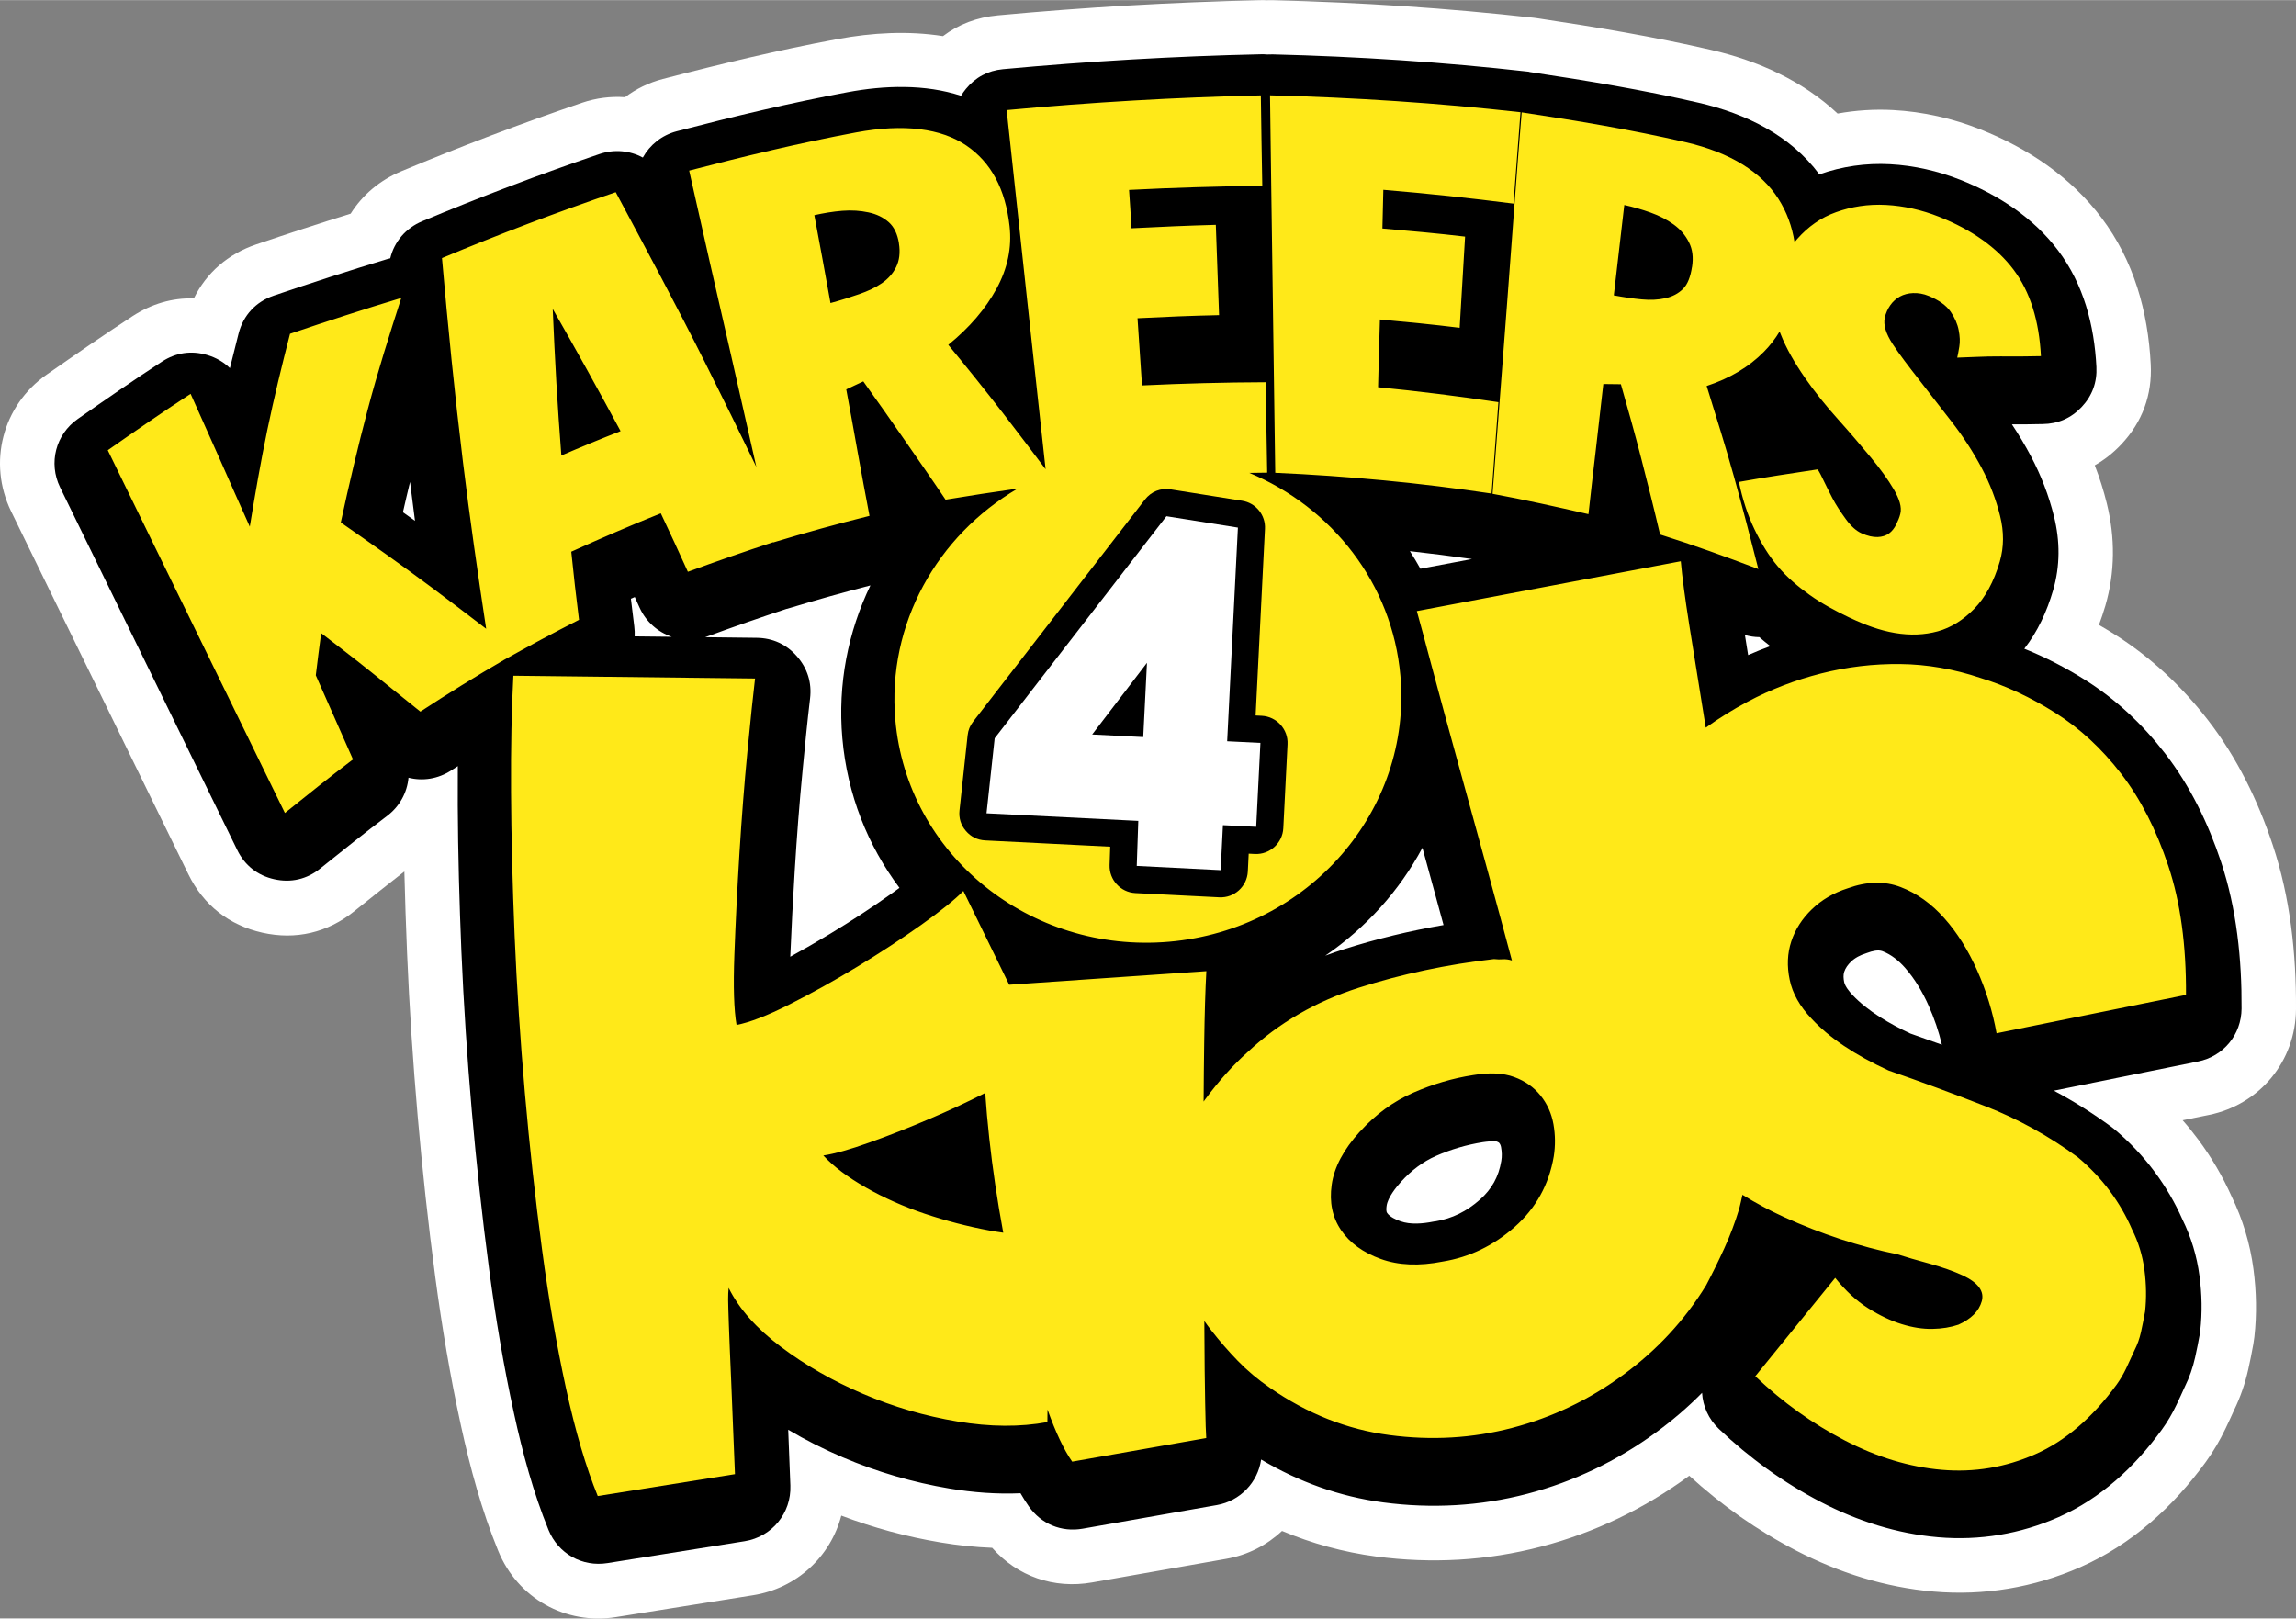
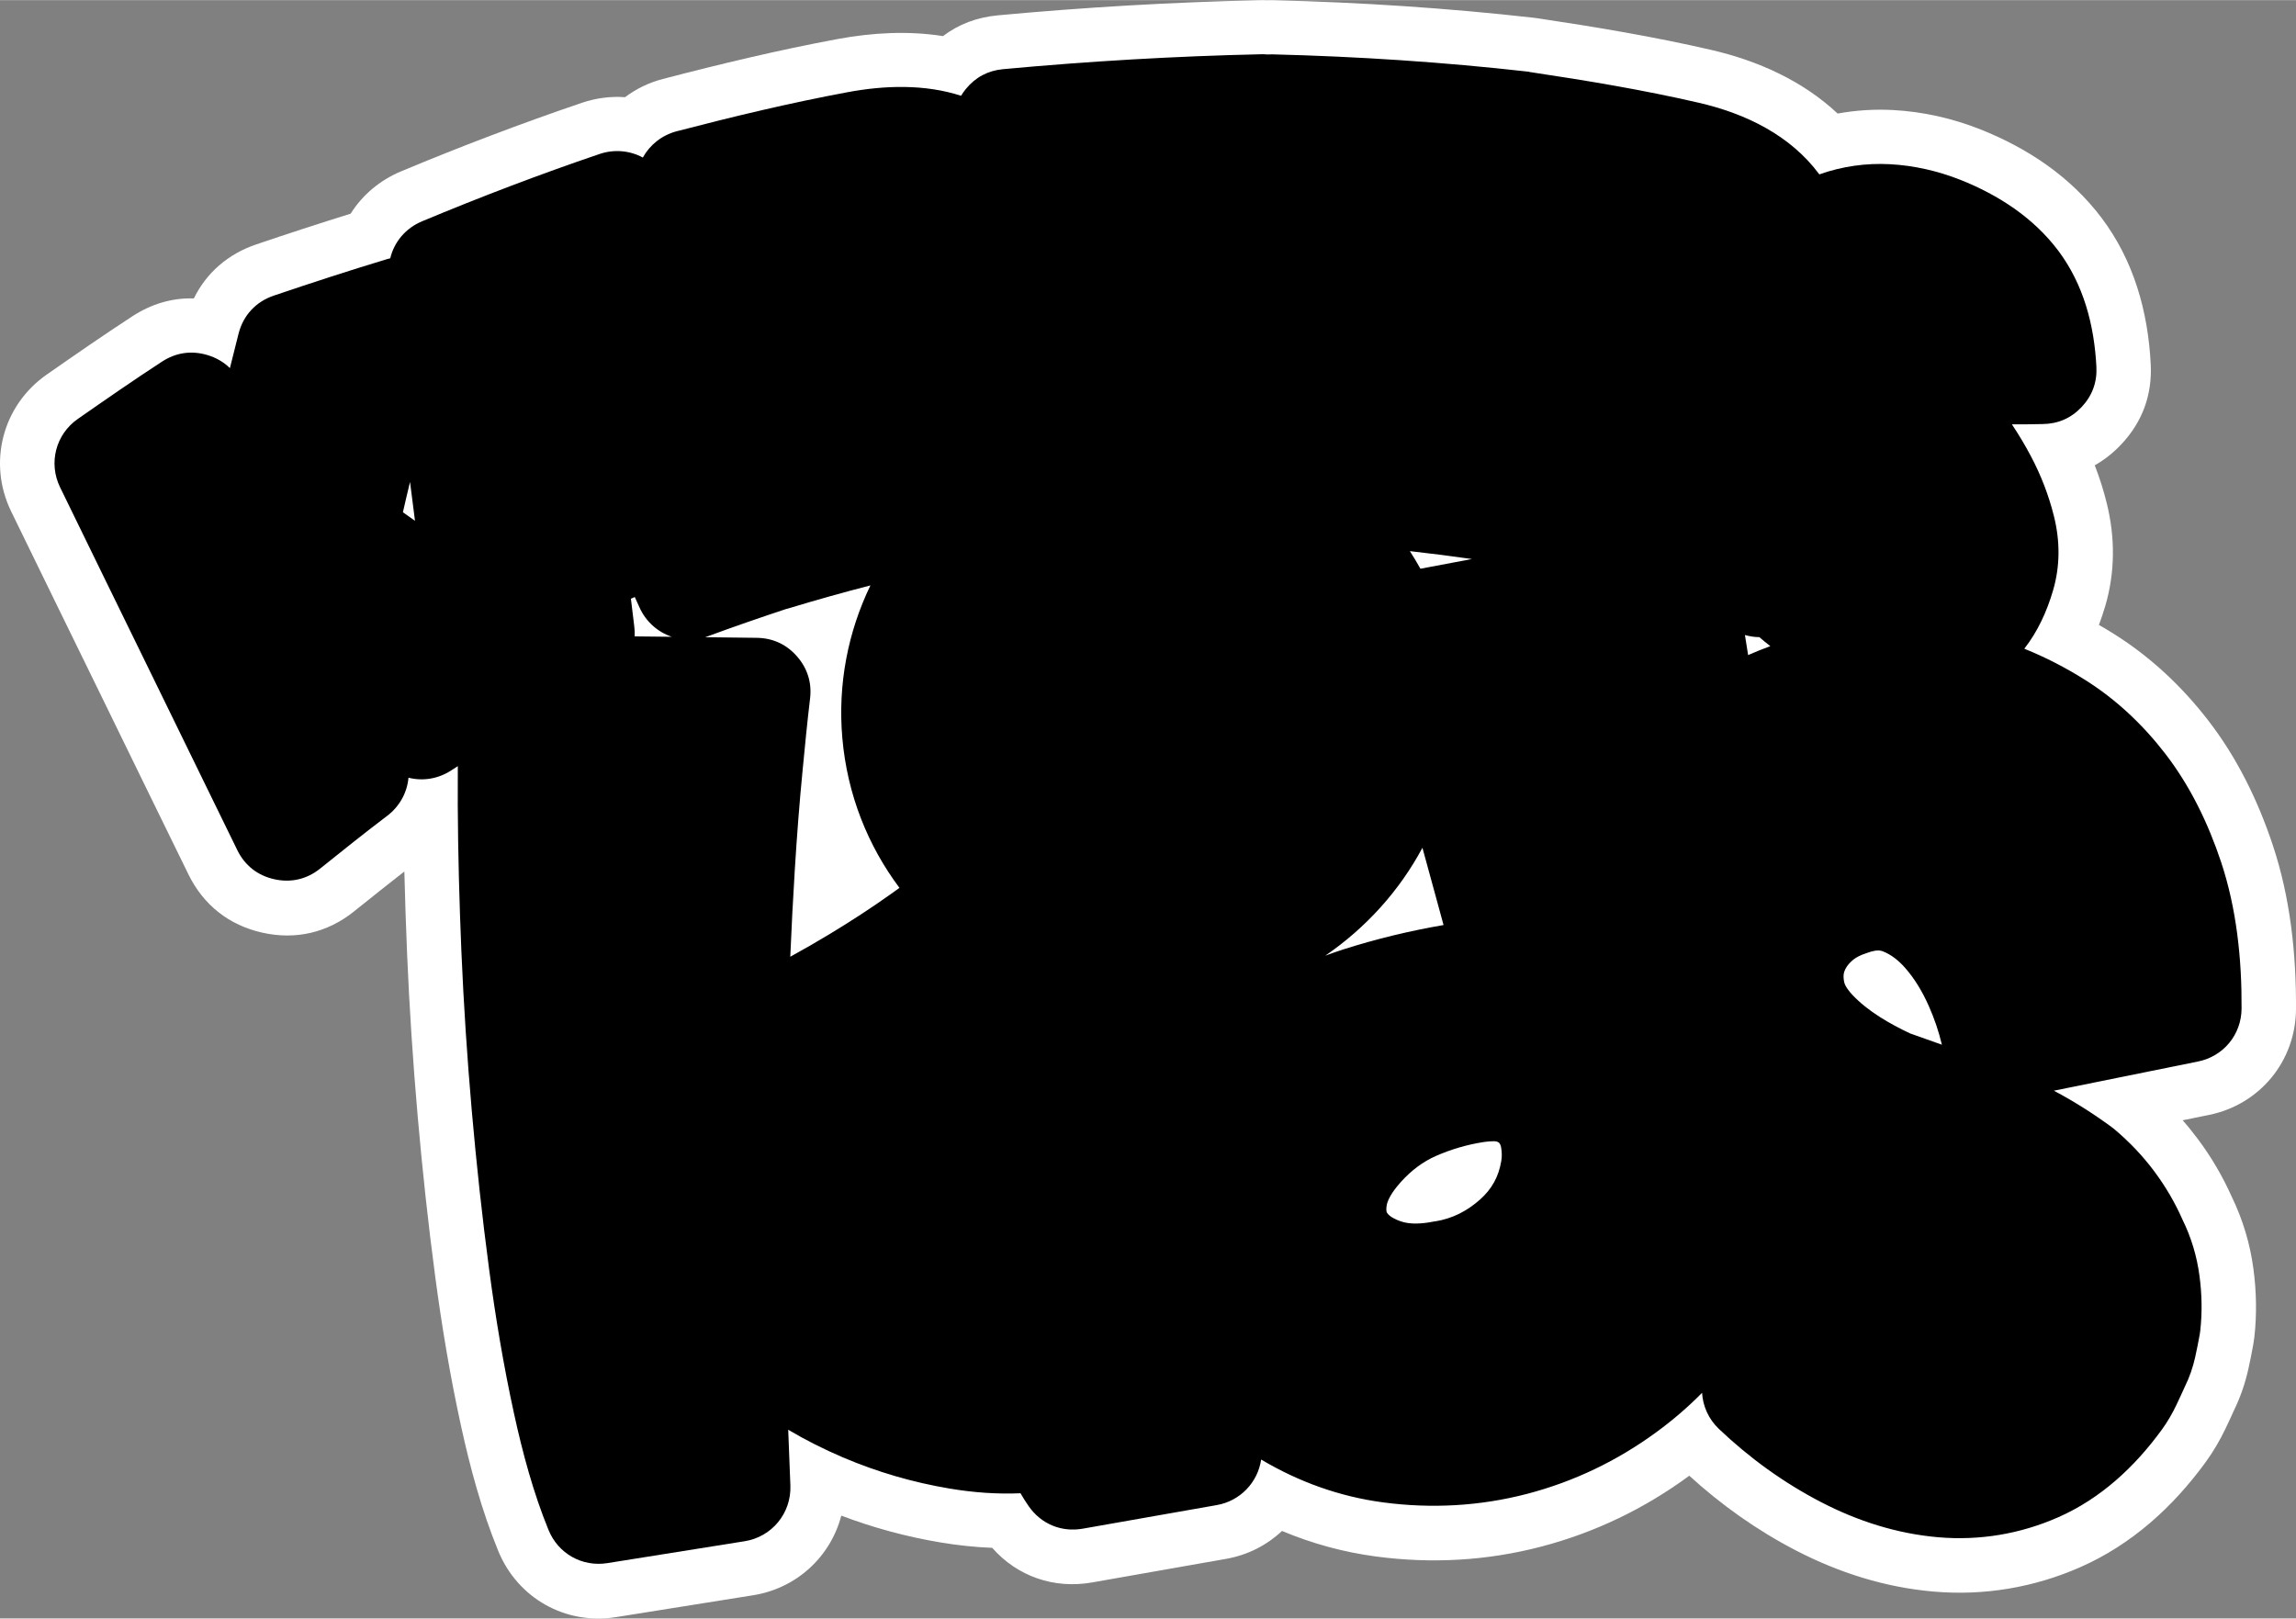
<svg xmlns="http://www.w3.org/2000/svg" xml:space="preserve" width="2.712in" height="1.912in" version="1.1" style="shape-rendering:geometricPrecision; text-rendering:geometricPrecision; image-rendering:optimizeQuality; fill-rule:evenodd; clip-rule:evenodd" viewBox="0 0 444.6 313.41">
  <rect x="0" y="0" width="444.6" height="313.41" fill="#808080" stroke="none" />
  <defs>
    <style type="text/css">
   
    .fil1 {fill:black}
    .fil2 {fill:#FFE919}
    .fil0 {fill:white}
    .fil3 {fill:white;fill-rule:nonzero}
   
  </style>
  </defs>
  <g id="Layer_x0020_1">
    <g id="_2161707555632">
      <g>
        <path class="fil0" d="M245.48 0.02c0.4,-0.01 0.8,-0.01 1.2,0 16.81,0.42 33.61,1.52 50.32,3.4 0.18,0.02 0.35,0.04 0.53,0.07 0.16,0.02 0.32,0.04 0.48,0.07 11.17,1.67 22.32,3.54 33.33,6.08 9.17,2.12 17.78,6.03 24.5,12.33 3.53,-0.64 7.13,-0.87 10.72,-0.68 5.81,0.31 11.56,1.61 16.96,3.76 9.16,3.64 17.44,9.18 23.42,17.11 6.24,8.27 9.01,18.13 9.53,28.37 0.3,5.94 -1.62,11.16 -5.69,15.49 -1.57,1.67 -3.29,3.02 -5.15,4.07 0.94,2.41 1.72,4.88 2.34,7.4 1.62,6.57 1.61,13.3 -0.29,19.8 -0.37,1.25 -0.78,2.49 -1.24,3.71 1,0.57 1.98,1.17 2.96,1.78 7.06,4.44 13.13,10.14 18.22,16.74 5.57,7.21 9.6,15.46 12.47,24.08 3.4,10.19 4.57,21.08 4.51,31.79 -0.06,10.08 -7,18.51 -16.88,20.51l-5.07 1.03c1.06,1.2 2.06,2.44 3.02,3.73 2.56,3.44 4.73,7.14 6.48,11.06 2.15,4.42 3.56,9.13 4.21,14 0.58,4.37 0.67,8.79 0.18,13.17 -0.06,0.51 -0.12,0.93 -0.21,1.44 -0.29,1.62 -0.61,3.23 -0.97,4.83 -0.61,2.73 -1.52,5.37 -2.74,7.88 -0.54,1.2 -1.09,2.4 -1.66,3.58 -1.08,2.27 -2.35,4.44 -3.83,6.48 -6.35,8.72 -14.35,15.99 -24.29,20.37 -8.97,3.95 -18.66,5.58 -28.42,4.73 -9.37,-0.81 -18.31,-3.64 -26.65,-7.96 -7.52,-3.9 -14.42,-8.78 -20.66,-14.48 -0.06,0.04 -0.11,0.08 -0.17,0.13 -8.62,6.31 -18.19,10.91 -28.53,13.61 -10.47,2.74 -21.21,3.33 -31.93,1.91 -6.35,-0.84 -12.44,-2.52 -18.23,-4.95 -2.9,2.73 -6.6,4.66 -10.8,5.4l-25.96 4.57c-7.42,1.31 -14.51,-1.19 -19.36,-6.7 -3.34,-0.13 -6.68,-0.49 -9.98,-1.04 -6.58,-1.1 -13.02,-2.83 -19.24,-5.2 -2.06,7.9 -8.59,14.07 -17.06,15.42l-26.57 4.24c-9.77,1.56 -19.05,-3.66 -22.8,-12.82 -3.19,-7.78 -5.44,-16.1 -7.23,-24.31 -2.07,-9.49 -3.68,-19.09 -4.96,-28.72 -1.38,-10.36 -2.5,-20.75 -3.41,-31.17 -0.91,-10.47 -1.61,-20.96 -2.05,-31.47 -0.22,-5.3 -0.4,-10.61 -0.53,-15.91 -3.27,2.54 -6.5,5.13 -9.73,7.72 -5.16,4.14 -11.31,5.57 -17.76,4.13 -6.45,-1.44 -11.41,-5.35 -14.32,-11.29 -5.74,-11.71 -11.45,-23.43 -17.17,-35.15 -5.72,-11.72 -11.47,-23.43 -17.17,-35.16 -4.56,-9.39 -1.68,-20.49 6.88,-26.47 5.49,-3.83 10.99,-7.64 16.6,-11.3 3.72,-2.42 7.75,-3.59 11.91,-3.46 2.42,-4.95 6.61,-8.61 12.08,-10.46 6.07,-2.06 12.16,-4.05 18.28,-5.95 2.24,-3.57 5.59,-6.45 9.77,-8.2 11.51,-4.81 23.18,-9.25 35,-13.27 2.77,-0.94 5.61,-1.29 8.36,-1.09 2.13,-1.6 4.6,-2.82 7.33,-3.53 11.18,-2.91 22.42,-5.61 33.78,-7.72 6.77,-1.26 13.75,-1.64 20.46,-0.58 3.03,-2.3 6.58,-3.64 10.62,-4.02 16.86,-1.57 33.76,-2.55 50.69,-2.94 0.53,-0.01 1.06,-0.01 1.58,0.02z" />
        <path class="fil1" d="M296.14 13.92c0.1,0.01 0.2,0.03 0.3,0.04 10.9,1.63 21.78,3.44 32.52,5.92 9.09,2.1 17.74,6.3 23.34,13.87 4.39,-1.56 9.04,-2.22 13.69,-1.97 4.66,0.25 9.29,1.31 13.63,3.03 7.34,2.92 14.1,7.3 18.91,13.67 4.94,6.56 7.01,14.46 7.42,22.56 0.15,2.97 -0.81,5.58 -2.85,7.75 -2.04,2.17 -4.58,3.28 -7.56,3.31 -1.02,0.01 -2.04,0.03 -3.06,0.05 -0.96,0.02 -1.92,0.02 -2.89,0.01 1.33,1.99 2.55,4.04 3.67,6.15 1.96,3.7 3.47,7.61 4.48,11.68 1.18,4.76 1.2,9.6 -0.18,14.32 -1.19,4.07 -2.97,7.97 -5.57,11.3 4.11,1.65 8.04,3.69 11.79,6.05 6.01,3.78 11.16,8.65 15.49,14.26 4.84,6.27 8.32,13.48 10.82,20.98 3.02,9.08 4.03,18.86 3.97,28.4 -0.03,5.04 -3.5,9.25 -8.44,10.25l-27.91 5.65c3.87,2.05 7.58,4.4 11.13,7 0.19,0.14 0.35,0.27 0.54,0.42 2.92,2.45 5.56,5.21 7.83,8.27 2.13,2.87 3.95,5.96 5.39,9.23 1.7,3.45 2.81,7.13 3.31,10.94 0.47,3.52 0.55,7.08 0.15,10.62 -0.03,0.25 -0.06,0.47 -0.1,0.72 -0.27,1.48 -0.56,2.96 -0.89,4.43 -0.44,1.97 -1.1,3.89 -2,5.7 -0.53,1.18 -1.07,2.36 -1.63,3.53 -0.8,1.68 -1.74,3.3 -2.84,4.81 -5.24,7.19 -11.81,13.31 -20.02,16.93 -7.37,3.25 -15.25,4.57 -23.27,3.88 -7.99,-0.69 -15.6,-3.13 -22.71,-6.82 -7.24,-3.76 -13.84,-8.54 -19.75,-14.16 -2.01,-1.91 -3.11,-4.42 -3.26,-6.99 -2.73,2.77 -5.7,5.32 -8.88,7.64 -7.56,5.53 -15.92,9.55 -24.98,11.92 -9.15,2.39 -18.51,2.9 -27.88,1.66 -8.47,-1.12 -16.38,-3.99 -23.64,-8.3 -0.64,4.4 -4.03,8.02 -8.59,8.82l-25.96 4.57c-4.12,0.73 -8.04,-0.9 -10.44,-4.32 -0.57,-0.81 -1.1,-1.66 -1.61,-2.54 -4.59,0.2 -9.2,-0.15 -13.73,-0.91 -7.11,-1.19 -14.03,-3.21 -20.67,-6.04 -3.64,-1.56 -7.18,-3.33 -10.58,-5.35 0.15,3.6 0.28,7.2 0.42,10.8 0.2,5.35 -3.57,9.95 -8.86,10.79l-26.57 4.24c-4.89,0.78 -9.53,-1.83 -11.4,-6.41 -2.95,-7.21 -5.03,-14.96 -6.69,-22.57 -2.01,-9.21 -3.57,-18.52 -4.81,-27.87 -1.36,-10.2 -2.46,-20.44 -3.36,-30.69 -0.9,-10.31 -1.58,-20.65 -2.02,-30.99 -0.39,-9.4 -0.65,-18.81 -0.7,-28.22 -0.01,-2.53 -0.01,-5.06 0.01,-7.59 -0.42,0.27 -0.83,0.54 -1.25,0.81 -2.56,1.67 -5.53,2.13 -8.3,1.43 -0.26,2.87 -1.71,5.57 -4.17,7.42 -4.38,3.31 -8.66,6.75 -12.94,10.18 -2.58,2.07 -5.65,2.78 -8.88,2.06 -3.23,-0.72 -5.71,-2.67 -7.16,-5.64 -5.73,-11.7 -11.44,-23.42 -17.16,-35.13 -5.72,-11.72 -11.46,-23.42 -17.16,-35.14 -2.28,-4.69 -0.84,-10.25 3.44,-13.23 5.4,-3.77 10.81,-7.52 16.32,-11.11 2.68,-1.74 5.67,-2.18 8.74,-1.27 1.72,0.51 3.2,1.37 4.39,2.54 0.55,-2.24 1.11,-4.47 1.68,-6.69 0.91,-3.55 3.35,-6.17 6.82,-7.35 7.25,-2.46 14.54,-4.83 21.87,-7.05 0.23,-0.07 0.45,-0.13 0.68,-0.18 0.76,-3.18 2.98,-5.84 6.18,-7.17 11.29,-4.72 22.74,-9.08 34.33,-13.02 2.89,-0.98 5.9,-0.67 8.4,0.68 1.35,-2.44 3.66,-4.33 6.56,-5.09 10.94,-2.85 21.94,-5.49 33.06,-7.56 7.22,-1.35 15,-1.59 22,0.69 0.27,-0.46 0.59,-0.9 0.94,-1.33 1.85,-2.26 4.26,-3.54 7.17,-3.82 16.61,-1.54 33.27,-2.52 49.95,-2.89 0.42,-0.01 0.83,0 1.23,0.04 0.34,-0.02 0.69,-0.03 1.05,-0.02 16.51,0.41 33,1.49 49.41,3.34 0.11,0.01 0.21,0.03 0.32,0.04zm-23.13 92.79c0.72,1.11 1.4,2.25 2.04,3.41l9.98 -1.88c-4,-0.57 -8,-1.08 -12.02,-1.53zm64.88 16.25c0.21,1.3 0.41,2.59 0.62,3.88 1.41,-0.62 2.85,-1.2 4.3,-1.73 -0.73,-0.56 -1.43,-1.14 -2.12,-1.74 -0.93,-0.01 -1.86,-0.15 -2.79,-0.41zm-62.45 41.2c-4.46,8.34 -10.95,15.51 -18.82,20.9 1.16,-0.44 2.33,-0.84 3.51,-1.22 6.35,-2.03 12.84,-3.59 19.4,-4.72 -0.51,-1.87 -1.02,-3.74 -1.53,-5.61 -0.85,-3.12 -1.71,-6.23 -2.56,-9.35zm-101.26 7.77c-6.11,-8.16 -10.11,-18.03 -11.07,-29.02 -0.91,-10.43 1.1,-20.57 5.44,-29.56 -5.21,1.34 -10.39,2.79 -15.53,4.35 -0.26,0.08 -0.51,0.15 -0.77,0.21 -5.09,1.68 -10.16,3.44 -15.19,5.29 -0.18,0.06 -0.35,0.12 -0.53,0.18l10 0.12c3.1,0.04 5.75,1.25 7.79,3.58 2.04,2.33 2.91,5.11 2.54,8.19 -0.55,4.61 -1,9.23 -1.44,13.85 -0.63,6.45 -1.12,12.92 -1.52,19.39 -0.34,5.58 -0.64,11.17 -0.87,16.75 2.6,-1.42 5.16,-2.9 7.69,-4.43 4,-2.42 7.93,-4.97 11.74,-7.68 0.54,-0.38 1.11,-0.79 1.7,-1.22zm-44.09 -48.63c-2.68,-0.9 -4.99,-2.88 -6.24,-5.65 -0.31,-0.68 -0.62,-1.37 -0.93,-2.05 -0.25,0.11 -0.5,0.22 -0.75,0.33 0.21,1.79 0.42,3.57 0.65,5.35 0.08,0.66 0.11,1.3 0.08,1.94l7.2 0.08zm-52.07 -24.12c0.78,0.55 1.56,1.1 2.34,1.66 -0.33,-2.48 -0.64,-4.97 -0.95,-7.45 -0,-0.03 -0.01,-0.06 -0.01,-0.08 -0.47,1.96 -0.94,3.91 -1.38,5.88zm298.01 103.11c-0.61,-2.58 -1.47,-5.09 -2.55,-7.52 -1.18,-2.65 -2.68,-5.22 -4.61,-7.4 -1.21,-1.36 -2.62,-2.52 -4.33,-3.18 -0.88,-0.34 -2.06,-0.01 -2.9,0.3 -0.13,0.05 -0.24,0.08 -0.37,0.13 -1.06,0.34 -2.05,0.83 -2.85,1.61 -0.57,0.56 -1.05,1.18 -1.3,1.94 -0.21,0.64 -0.14,1.35 -0.01,2 0.18,0.85 1.03,1.87 1.6,2.48 2.94,3.15 7.28,5.64 11.19,7.47 2.05,0.71 4.1,1.44 6.14,2.18zm-98.12 34.22c3.33,-0.54 6.13,-1.97 8.65,-4.2 2.32,-2.05 3.64,-4.44 4.15,-7.5 0.15,-0.88 0.12,-1.77 -0.04,-2.65 -0.06,-0.33 -0.15,-0.57 -0.36,-0.84 -0.1,-0.12 -0.39,-0.24 -0.47,-0.27 -0.62,-0.16 -2.08,0.03 -2.7,0.12 -3.13,0.5 -6.16,1.39 -9.06,2.66 -2.62,1.15 -4.83,2.87 -6.75,4.98 -1.02,1.12 -2.6,3.1 -2.82,4.68 -0.05,0.37 -0.14,1.04 0.1,1.39 0.52,0.77 1.74,1.31 2.57,1.6 1.94,0.7 4.37,0.47 6.34,0.08 0.14,-0.03 0.25,-0.05 0.39,-0.07z" />
      </g>
-       <path class="fil2" d="M68.36 147.04c-4.53,3.42 -8.9,6.93 -13.19,10.38 -5.73,-11.7 -11.44,-23.4 -17.15,-35.12 -5.71,-11.69 -11.46,-23.42 -17.15,-35.13 5.2,-3.64 10.56,-7.35 16.04,-10.92 1.9,4.29 3.84,8.57 5.75,12.87 1.9,4.27 3.77,8.57 5.71,12.85 1.02,-6.24 2.11,-12.55 3.39,-18.71 1.29,-6.2 2.8,-12.44 4.4,-18.64 7.08,-2.4 14.21,-4.73 21.54,-6.94 -2.32,7.2 -4.59,14.37 -6.5,21.62 -1.91,7.25 -3.63,14.52 -5.21,21.86 5.85,4.06 11.67,8.18 17.36,12.41 3.57,2.66 7.19,5.41 10.79,8.18 -1.63,-10.74 -3.18,-21.49 -4.49,-32.26 -1.61,-13.18 -2.92,-26.33 -4.07,-39.53 10.98,-4.59 22.19,-8.86 33.65,-12.76 5.91,11.05 11.82,22.06 17.42,33.24 3.32,6.64 6.59,13.29 9.81,19.96 -1.6,-7.13 -3.21,-14.26 -4.84,-21.38 -2.75,-12 -5.5,-24 -8.17,-36 10.6,-2.76 21.35,-5.35 32.33,-7.4 9.29,-1.73 16.45,-0.76 21.3,2.51 4.88,3.3 7.62,8.54 8.41,15.63 0.47,4.17 -0.38,8.2 -2.52,12.13 -2.13,3.89 -5.22,7.52 -9.34,10.87 3.61,4.39 7.18,8.81 10.64,13.3 2.76,3.58 5.5,7.19 8.2,10.79 -1.22,-11.1 -2.42,-22.22 -3.63,-33.32 -1.31,-12.07 -2.62,-24.16 -3.91,-36.23 16.37,-1.52 32.79,-2.48 49.22,-2.85 0.07,5.84 0.18,11.68 0.28,17.51 -8.63,0.11 -17.2,0.36 -25.8,0.8 0.17,2.47 0.34,4.96 0.47,7.43 5.45,-0.28 10.87,-0.52 16.33,-0.67 0.22,5.83 0.41,11.66 0.63,17.49 -5.27,0.11 -10.53,0.33 -15.79,0.6 0.29,4.34 0.58,8.68 0.87,13.01 7.99,-0.38 15.95,-0.59 23.96,-0.62 0.07,5.84 0.18,11.68 0.28,17.51 -1.15,0.01 -2.31,0.03 -3.46,0.05 15.96,6.66 27.69,21.36 29.26,39.31 2.27,26.08 -17.78,49.13 -44.79,51.48 -27.01,2.35 -50.75,-16.88 -53.02,-42.96 -1.62,-18.62 8.14,-35.69 23.68,-44.79 -4.67,0.66 -9.33,1.37 -13.95,2.14 -2.56,-3.82 -5.23,-7.64 -7.87,-11.46 -2.64,-3.82 -5.35,-7.65 -8.06,-11.44 -1.11,0.53 -2.26,1.04 -3.3,1.55 0.77,4.08 1.5,8.19 2.23,12.26 0.73,4.08 1.5,8.16 2.27,12.23 -6.27,1.56 -12.52,3.29 -18.65,5.15l-0.01 -0.05c-5.58,1.83 -11.08,3.74 -16.51,5.73 -1.71,-3.78 -3.45,-7.54 -5.24,-11.32 -5.93,2.37 -11.69,4.87 -17.34,7.43 0.45,4.39 0.94,8.79 1.5,13.19 -4.93,2.51 -9.75,5.1 -14.49,7.75 -5.55,3.22 -10.97,6.59 -16.23,10.03 -3.18,-2.55 -6.35,-5.1 -9.51,-7.65 -3.21,-2.58 -6.48,-5.06 -9.7,-7.55 -0.35,2.72 -0.73,5.44 -1.04,8.17 2.39,5.43 4.81,10.86 7.2,16.29zm287 100.39c2.02,2.52 4.14,4.48 6.38,5.89 2.24,1.41 4.41,2.44 6.52,3.09 2.11,0.65 4.09,0.96 5.95,0.92 1.86,-0.03 3.53,-0.31 5.03,-0.82 2.47,-1.11 3.97,-2.62 4.51,-4.53 0.54,-1.91 -0.66,-3.57 -3.61,-4.98 -1.87,-0.86 -4.05,-1.63 -6.55,-2.32 -2.5,-0.68 -4.54,-1.27 -6.12,-1.78 -7.45,-1.53 -14.77,-3.94 -21.99,-7.22 -2.78,-1.26 -5.47,-2.71 -8.07,-4.32 -0.19,0.9 -0.4,1.81 -0.63,2.72 -0.8,2.64 -1.76,5.19 -2.89,7.66 -1.13,2.47 -2.3,4.85 -3.51,7.14 -4.16,6.78 -9.52,12.57 -16.09,17.37 -6.57,4.81 -13.71,8.22 -21.43,10.24 -7.71,2.02 -15.66,2.49 -23.83,1.4 -8.18,-1.08 -15.88,-4.13 -23.12,-9.15 -2.32,-1.59 -4.4,-3.34 -6.23,-5.23 -1.83,-1.89 -3.54,-3.86 -5.13,-5.9 -0.46,-0.59 -0.91,-1.2 -1.34,-1.81l0.01 2.02c0.03,5.45 0.07,10.06 0.15,13.84 0.07,3.78 0.14,6.05 0.21,6.81l-25.96 4.57c-1.59,-2.27 -3.19,-5.64 -4.78,-10.1l-0.02 2.44c-5.3,0.98 -11.11,0.94 -17.42,-0.12 -6.31,-1.05 -12.4,-2.83 -18.26,-5.34 -5.86,-2.5 -11.16,-5.54 -15.9,-9.1 -4.74,-3.56 -8.12,-7.37 -10.14,-11.43 -0.07,0.65 -0.1,1.39 -0.1,2.22 0.01,0.83 0.05,2.46 0.14,4.9 0.08,2.43 0.23,5.91 0.43,10.45 0.2,4.54 0.45,10.7 0.75,18.5l-26.57 4.24c-2.28,-5.57 -4.33,-12.52 -6.14,-20.82 -1.81,-8.31 -3.37,-17.31 -4.66,-27.01 -1.29,-9.7 -2.4,-19.77 -3.31,-30.21 -0.91,-10.44 -1.57,-20.61 -1.99,-30.52 -0.41,-9.91 -0.65,-19.19 -0.69,-27.84 -0.05,-8.65 0.1,-16.14 0.45,-22.46l46.8 0.54c-0.37,3.11 -0.86,7.8 -1.47,14.08 -0.61,6.27 -1.12,12.86 -1.55,19.76 -0.43,6.9 -0.75,13.44 -0.98,19.62 -0.23,6.18 -0.09,10.72 0.42,13.63 2.52,-0.48 5.94,-1.8 10.24,-3.97 4.3,-2.17 8.67,-4.6 13.12,-7.3 4.45,-2.7 8.57,-5.4 12.38,-8.1 3.81,-2.71 6.53,-4.9 8.18,-6.58l8.87 18.16 38.18 -2.63c-0.2,3.61 -0.34,8.27 -0.42,13.99 -0.05,3.62 -0.09,7.37 -0.11,11.27l0.29 -0.41c2.64,-3.57 5.39,-6.63 8.24,-9.18 6.05,-5.66 13.22,-9.81 21.52,-12.46 8.3,-2.65 17.02,-4.5 26.17,-5.55 0.65,0.07 1.23,0.09 1.73,0.04 0.51,-0.04 1.09,0.03 1.75,0.23 -1.34,-5.02 -2.94,-10.97 -4.83,-17.86 -1.88,-6.89 -3.76,-13.72 -5.63,-20.48 -1.87,-6.76 -3.52,-12.84 -4.96,-18.23 -1.43,-5.39 -2.43,-9.09 -2.99,-11.09l51.11 -9.65c0.26,2.93 0.81,7.08 1.66,12.46 0.85,5.38 1.83,11.45 2.93,18.22l0.25 1.55c2.54,-1.83 5.25,-3.51 8.1,-5.03 4.48,-2.38 9.22,-4.2 14.24,-5.47 5.02,-1.27 10.13,-1.88 15.33,-1.82 5.2,0.06 10.38,0.96 15.53,2.69 4.88,1.5 9.69,3.74 14.44,6.73 4.75,2.99 9,6.91 12.76,11.78 3.76,4.87 6.81,10.82 9.16,17.87 2.35,7.04 3.49,15.38 3.43,25l-36.68 7.43c-0.75,-4.17 -2,-8.23 -3.76,-12.18 -1.76,-3.95 -3.88,-7.33 -6.37,-10.12 -2.49,-2.8 -5.29,-4.8 -8.41,-6 -3.12,-1.2 -6.54,-1.13 -10.27,0.22 -2.75,0.88 -5.06,2.24 -6.96,4.07 -1.89,1.83 -3.22,3.9 -3.98,6.22 -0.76,2.31 -0.87,4.79 -0.31,7.43 0.55,2.65 1.96,5.15 4.22,7.52 3.4,3.68 8.37,7.03 14.92,10.05 6.22,2.15 12.48,4.46 18.79,6.93 6.31,2.46 12.27,5.76 17.89,9.89 2.35,1.98 4.4,4.14 6.15,6.49 1.74,2.35 3.18,4.82 4.3,7.42 1.24,2.46 2.05,5.08 2.42,7.87 0.37,2.79 0.41,5.48 0.13,8.07 -0.26,1.43 -0.53,2.77 -0.8,4.01 -0.28,1.24 -0.69,2.4 -1.24,3.48 -0.54,1.2 -1.08,2.37 -1.62,3.51 -0.54,1.14 -1.16,2.19 -1.84,3.14 -4.7,6.44 -9.95,10.94 -15.76,13.5 -5.81,2.56 -11.84,3.56 -18.11,3.02 -6.27,-0.54 -12.53,-2.44 -18.77,-5.68 -6.25,-3.24 -12.03,-7.39 -17.34,-12.44l15.47 -19.05zm-92.04 -28.3c-3.16,3.48 -4.98,6.91 -5.45,10.29 -0.48,3.38 0.13,6.31 1.82,8.79 1.69,2.48 4.26,4.34 7.7,5.58 3.44,1.24 7.43,1.4 11.97,0.5 5.19,-0.84 9.83,-3.07 13.94,-6.7 4.11,-3.63 6.63,-8.18 7.57,-13.65 0.33,-2.08 0.31,-4.16 -0.06,-6.25 -0.37,-2.08 -1.21,-3.94 -2.5,-5.55 -1.3,-1.62 -3,-2.82 -5.12,-3.59 -2.12,-0.78 -4.76,-0.9 -7.92,-0.37 -3.92,0.6 -7.8,1.74 -11.63,3.42 -3.83,1.68 -7.27,4.19 -10.31,7.54zm-69.05 19.57c-1.16,-6.27 -2.06,-12.34 -2.7,-18.23 -0.33,-3.05 -0.6,-6 -0.79,-8.83 -3.45,1.75 -6.95,3.39 -10.52,4.91 -4.14,1.77 -8.11,3.34 -11.91,4.69 -3.79,1.36 -6.77,2.19 -8.92,2.51 1.98,2.14 4.73,4.21 8.24,6.21 3.51,2 7.31,3.69 11.41,5.07 4.1,1.37 8.26,2.46 12.5,3.24 0.91,0.17 1.81,0.31 2.68,0.43zm163.94 -119.08c-2.86,-1.36 -5.47,-2.78 -7.77,-4.42 -2.29,-1.63 -4.39,-3.42 -6.17,-5.52 -1.77,-2.08 -3.24,-4.51 -4.54,-7.22 -1.28,-2.67 -2.29,-5.71 -3.01,-9.15 5.09,-0.91 10.15,-1.66 15.25,-2.43 0.04,0.03 0.39,0.56 0.91,1.66 0.51,1.07 1.16,2.36 1.9,3.81 0.74,1.44 1.68,2.82 2.67,4.19 0.98,1.35 2,2.25 3,2.7 1.24,0.56 2.26,0.77 3.15,0.74 0.84,-0.03 1.6,-0.26 2.21,-0.71 0.55,-0.4 1.01,-0.99 1.36,-1.69 0.34,-0.69 0.65,-1.4 0.82,-2.12 0.31,-1.28 -0.18,-2.85 -1.29,-4.74 -1.1,-1.87 -2.59,-3.94 -4.45,-6.18 -1.91,-2.3 -4,-4.77 -6.33,-7.36 -2.31,-2.57 -4.45,-5.23 -6.38,-8 -1.97,-2.84 -3.62,-5.66 -4.77,-8.59 -0.05,-0.14 -0.11,-0.28 -0.16,-0.41 -0.85,1.42 -1.87,2.73 -3.05,3.93 -2.91,2.96 -6.62,5.14 -11.08,6.62 1.8,5.81 3.67,11.73 5.31,17.63 1.63,5.89 3.19,11.82 4.7,17.82 -6.25,-2.37 -12.57,-4.66 -19.03,-6.69 -1.15,-4.9 -2.39,-9.82 -3.63,-14.65 -1.23,-4.81 -2.59,-9.64 -3.96,-14.45 -1.12,-0.02 -2.24,-0.04 -3.4,-0.04 -0.49,4.2 -0.95,8.42 -1.44,12.61 -0.49,4.19 -0.99,8.39 -1.44,12.59 -6.17,-1.42 -12.34,-2.79 -18.57,-3.94 0.93,-12.31 1.89,-24.61 2.82,-36.93 0.93,-12.3 1.81,-24.63 2.82,-36.94 10.66,1.6 21.3,3.37 31.71,5.77 8.74,2.02 14.71,5.8 18.01,10.99 1.61,2.53 2.64,5.33 3.12,8.38 0.16,-0.21 0.33,-0.41 0.51,-0.61 2.12,-2.4 4.59,-4.15 7.54,-5.2 2.92,-1.05 6.16,-1.59 9.67,-1.4 3.42,0.18 6.92,0.96 10.29,2.3 6.36,2.53 11.19,5.98 14.39,10.23 3.26,4.33 4.96,9.94 5.31,16.75 -0.69,0.01 -1.7,0.02 -3.16,0.05 -1.46,0.03 -3,0 -4.63,-0 -1.66,-0.01 -3.23,0.03 -4.77,0.1 -1.57,0.07 -2.77,0.12 -3.65,0.14 0.12,-0.43 0.23,-1.13 0.4,-2.1 0.17,-0.97 0.12,-2.03 -0.12,-3.24 -0.23,-1.2 -0.77,-2.43 -1.57,-3.58 -0.86,-1.23 -2.31,-2.23 -4.23,-3.03 -1.04,-0.43 -2.06,-0.59 -3.05,-0.55 -0.88,0.03 -1.79,0.26 -2.53,0.67 -0.7,0.39 -1.36,0.96 -1.86,1.68 -0.49,0.7 -0.87,1.52 -1.07,2.42 -0.3,1.38 0.21,3.08 1.55,5.13 1.31,2 3.04,4.26 5.01,6.77 2.01,2.57 4.11,5.33 6.36,8.2 2.24,2.87 4.19,5.88 5.85,9.01 1.64,3.1 2.8,6.2 3.56,9.28 0.76,3.07 0.76,6.01 -0.06,8.84 -1.15,3.92 -2.82,6.97 -4.97,9.16 -2.11,2.14 -4.47,3.64 -7.03,4.34 -2.6,0.71 -5.34,0.82 -8.3,0.32 -2.98,-0.5 -5.85,-1.58 -8.73,-2.95zm-30.56 -67.95c0.28,-1.81 0.1,-3.4 -0.6,-4.77 -0.69,-1.38 -1.67,-2.51 -2.95,-3.44 -1.27,-0.92 -2.76,-1.7 -4.47,-2.31 -1.67,-0.6 -3.37,-1.09 -5.1,-1.47 -0.66,5.83 -1.37,11.67 -2.03,17.5 1.92,0.36 3.75,0.63 5.42,0.78 1.71,0.16 3.2,0.08 4.57,-0.23 1.36,-0.31 2.5,-0.89 3.43,-1.82 0.88,-0.88 1.43,-2.33 1.72,-4.23zm-80.71 39.87c-0.18,-12.18 -0.34,-24.37 -0.51,-36.55 -0.16,-12.18 -0.36,-24.37 -0.5,-36.55 16.34,0.41 32.51,1.48 48.5,3.27 -0.47,5.9 -0.89,11.8 -1.36,17.7 -8.34,-1.07 -16.74,-1.97 -25.2,-2.67 -0.06,2.49 -0.12,5 -0.18,7.49 5.36,0.47 10.68,0.94 16.01,1.57 -0.35,5.89 -0.7,11.78 -1.05,17.66 -5.14,-0.64 -10.27,-1.14 -15.44,-1.61 -0.13,4.38 -0.26,8.75 -0.36,13.12 7.81,0.76 15.57,1.74 23.3,2.89 -0.43,5.9 -0.89,11.8 -1.32,17.7 -13.78,-2.07 -27.77,-3.39 -41.89,-4.02zm-72.87 -44.47c-0.28,-1.75 -0.93,-3.13 -1.96,-4.05 -1.09,-0.96 -2.37,-1.58 -3.94,-1.91 -1.53,-0.33 -3.24,-0.46 -5.08,-0.31 -1.84,0.15 -3.66,0.46 -5.4,0.85 1.06,5.68 2.12,11.34 3.13,17.02 1.96,-0.53 3.83,-1.13 5.56,-1.73 1.65,-0.57 3.13,-1.25 4.37,-2.11 1.24,-0.85 2.17,-1.91 2.78,-3.14 0.61,-1.24 0.83,-2.77 0.53,-4.63zm-53.9 36.4c-2.15,-3.95 -4.28,-7.92 -6.47,-11.84 -2.21,-3.95 -4.41,-7.9 -6.67,-11.83 0.21,4.73 0.42,9.48 0.7,14.21 0.28,4.72 0.61,9.48 0.97,14.18 3.79,-1.64 7.63,-3.22 11.47,-4.72z" />
-       <path class="fil1" d="M243.15 138.54l1.18 0.06c2.9,0.15 5.14,2.63 4.99,5.52l-0.82 16.25c-0.15,2.9 -2.63,5.14 -5.52,4.99l-1.18 -0.06 -0.17 3.46c-0.15,2.9 -2.63,5.14 -5.52,4.99l-16.25 -0.82c-2.87,-0.14 -5.1,-2.57 -5,-5.44l0.12 -3.54 -24.21 -1.22c-1.5,-0.08 -2.77,-0.7 -3.74,-1.84 -0.98,-1.14 -1.39,-2.49 -1.23,-3.98l1.57 -14.53c0.11,-1.01 0.45,-1.85 1.07,-2.65l33.26 -43c1.21,-1.56 3.04,-2.29 4.99,-1.98l13.83 2.2c2.67,0.42 4.57,2.77 4.43,5.46l-1.81 36.13z" />
-       <path class="fil3" d="M239.71 102.14l-2.08 41.39 6.44 0.32 -0.82 16.25 -6.44 -0.32 -0.44 8.71 -16.25 -0.82 0.3 -8.72 -29.39 -1.47 1.58 -14.53 33.26 -43 13.83 2.2zm-18.33 40.57l0.72 -14.37 -10.61 13.88 9.89 0.5z" />
    </g>
  </g>
</svg>